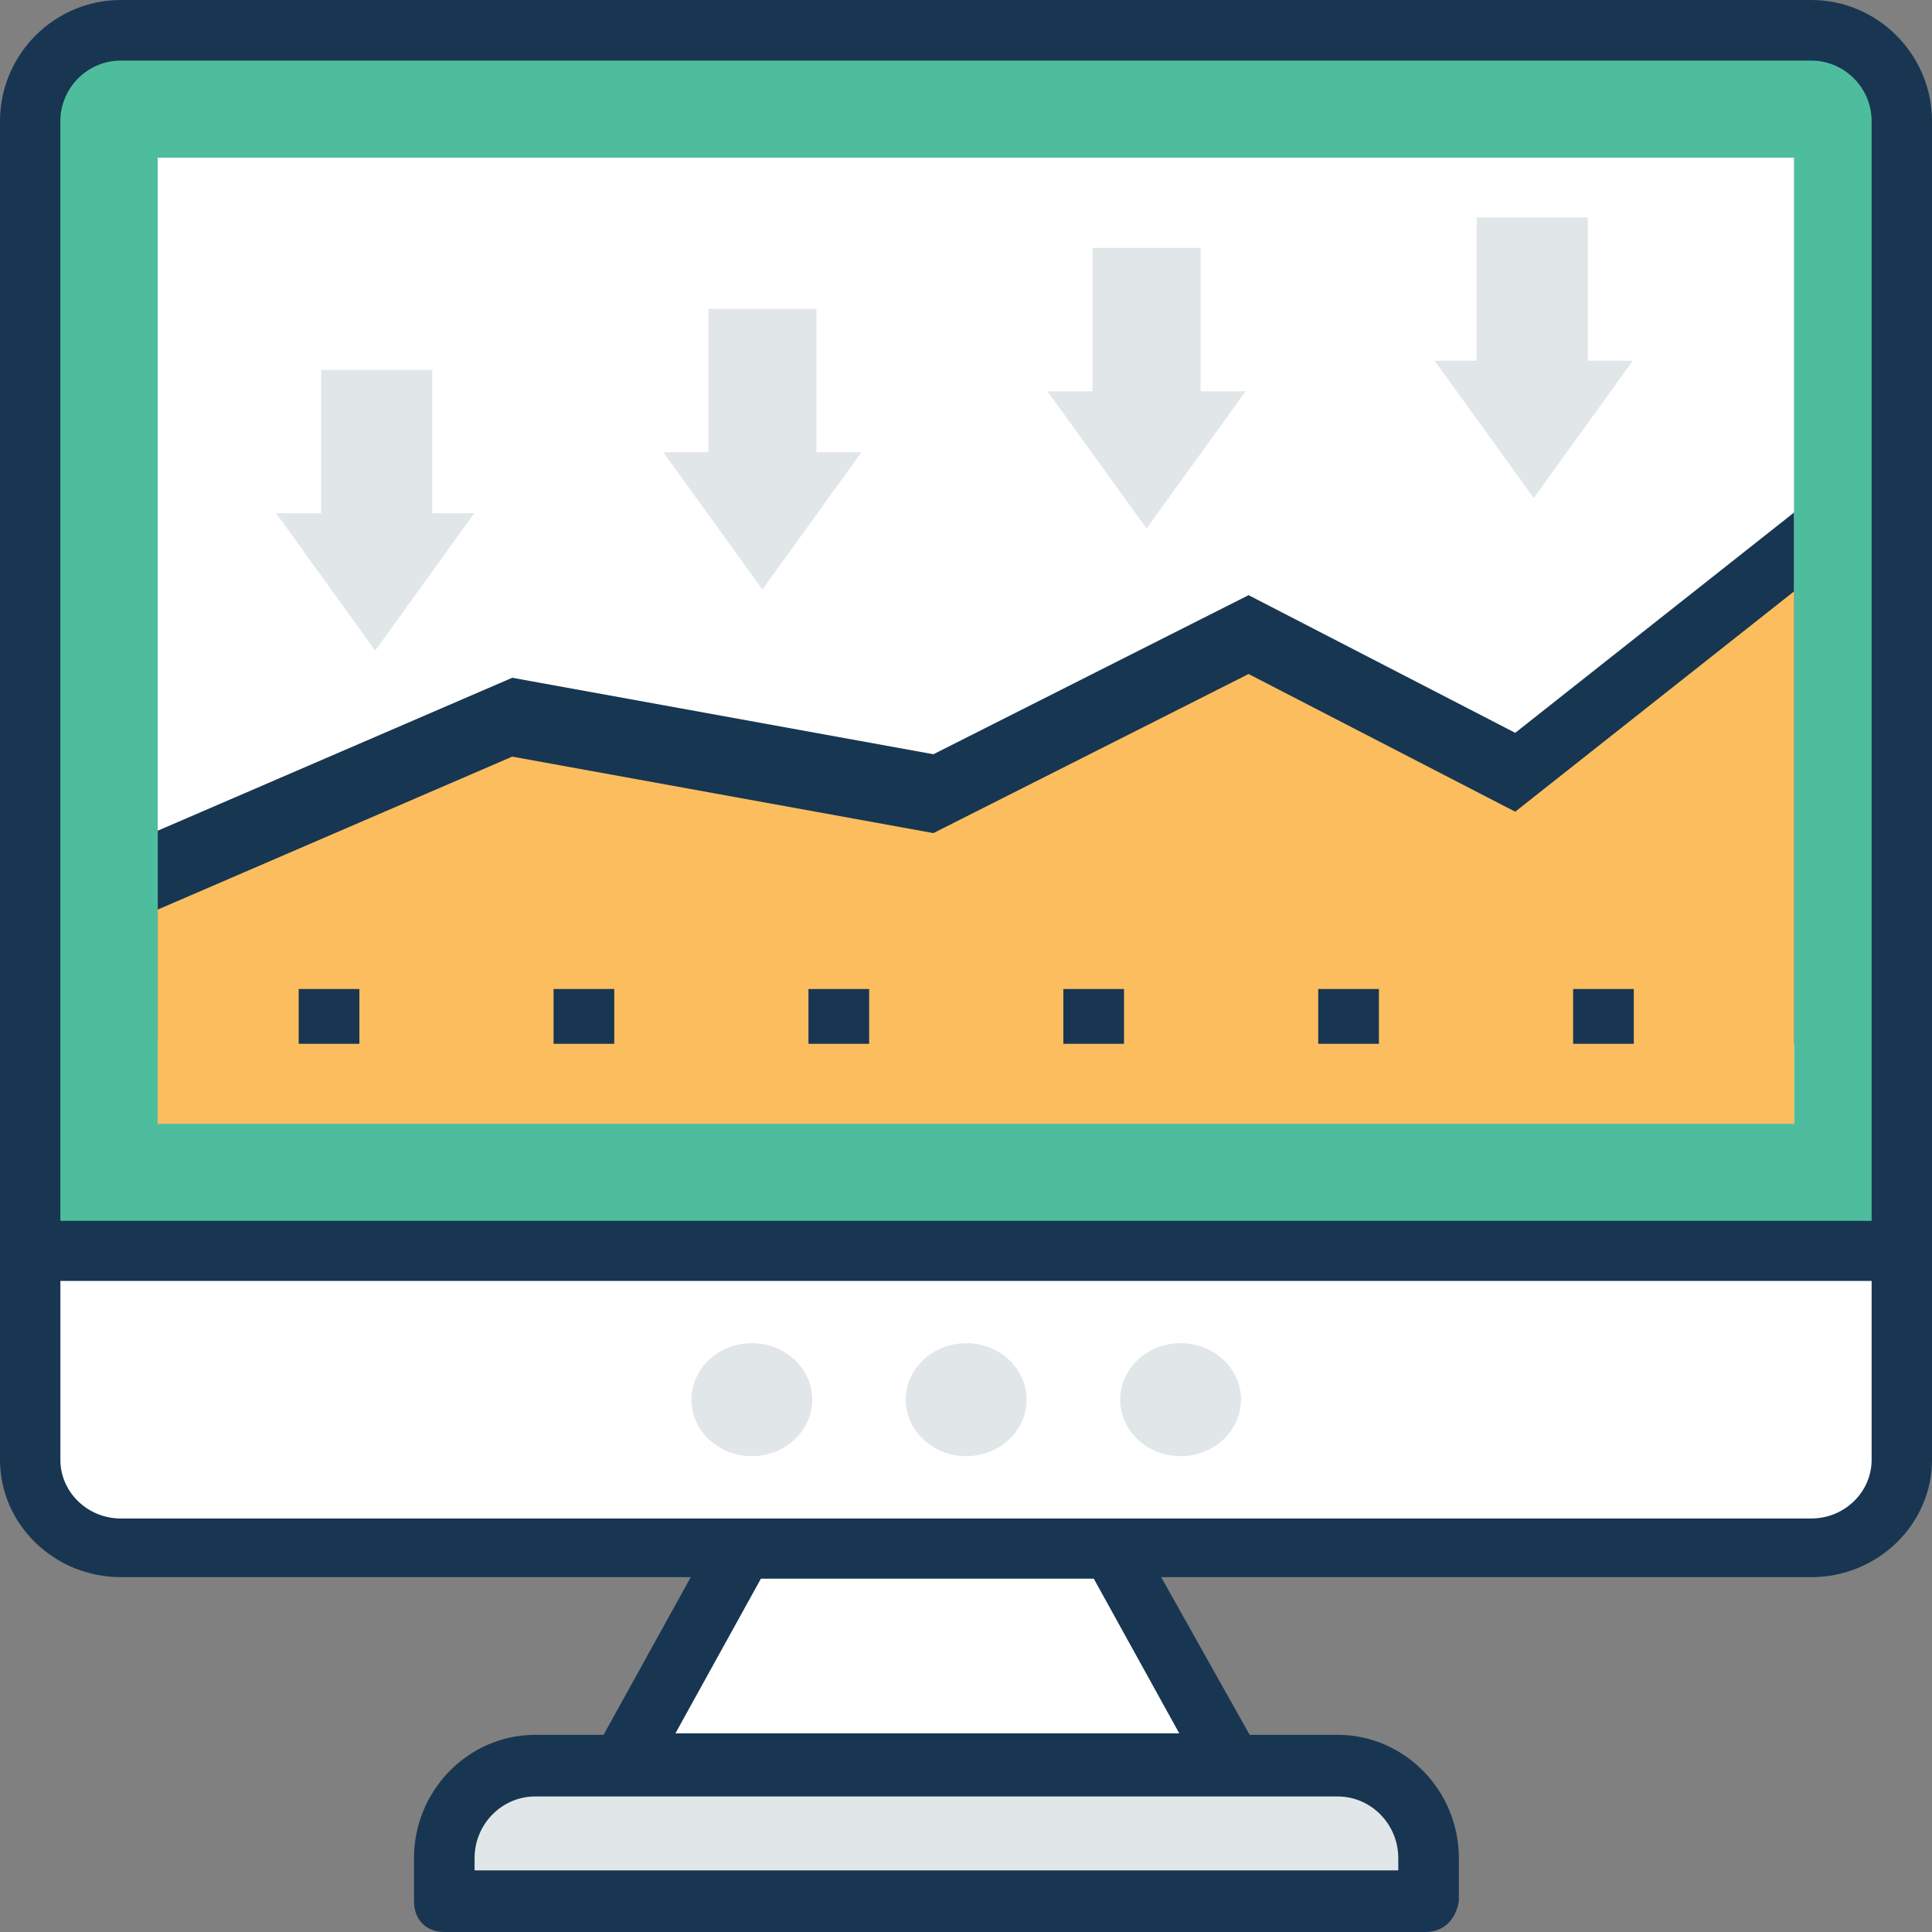
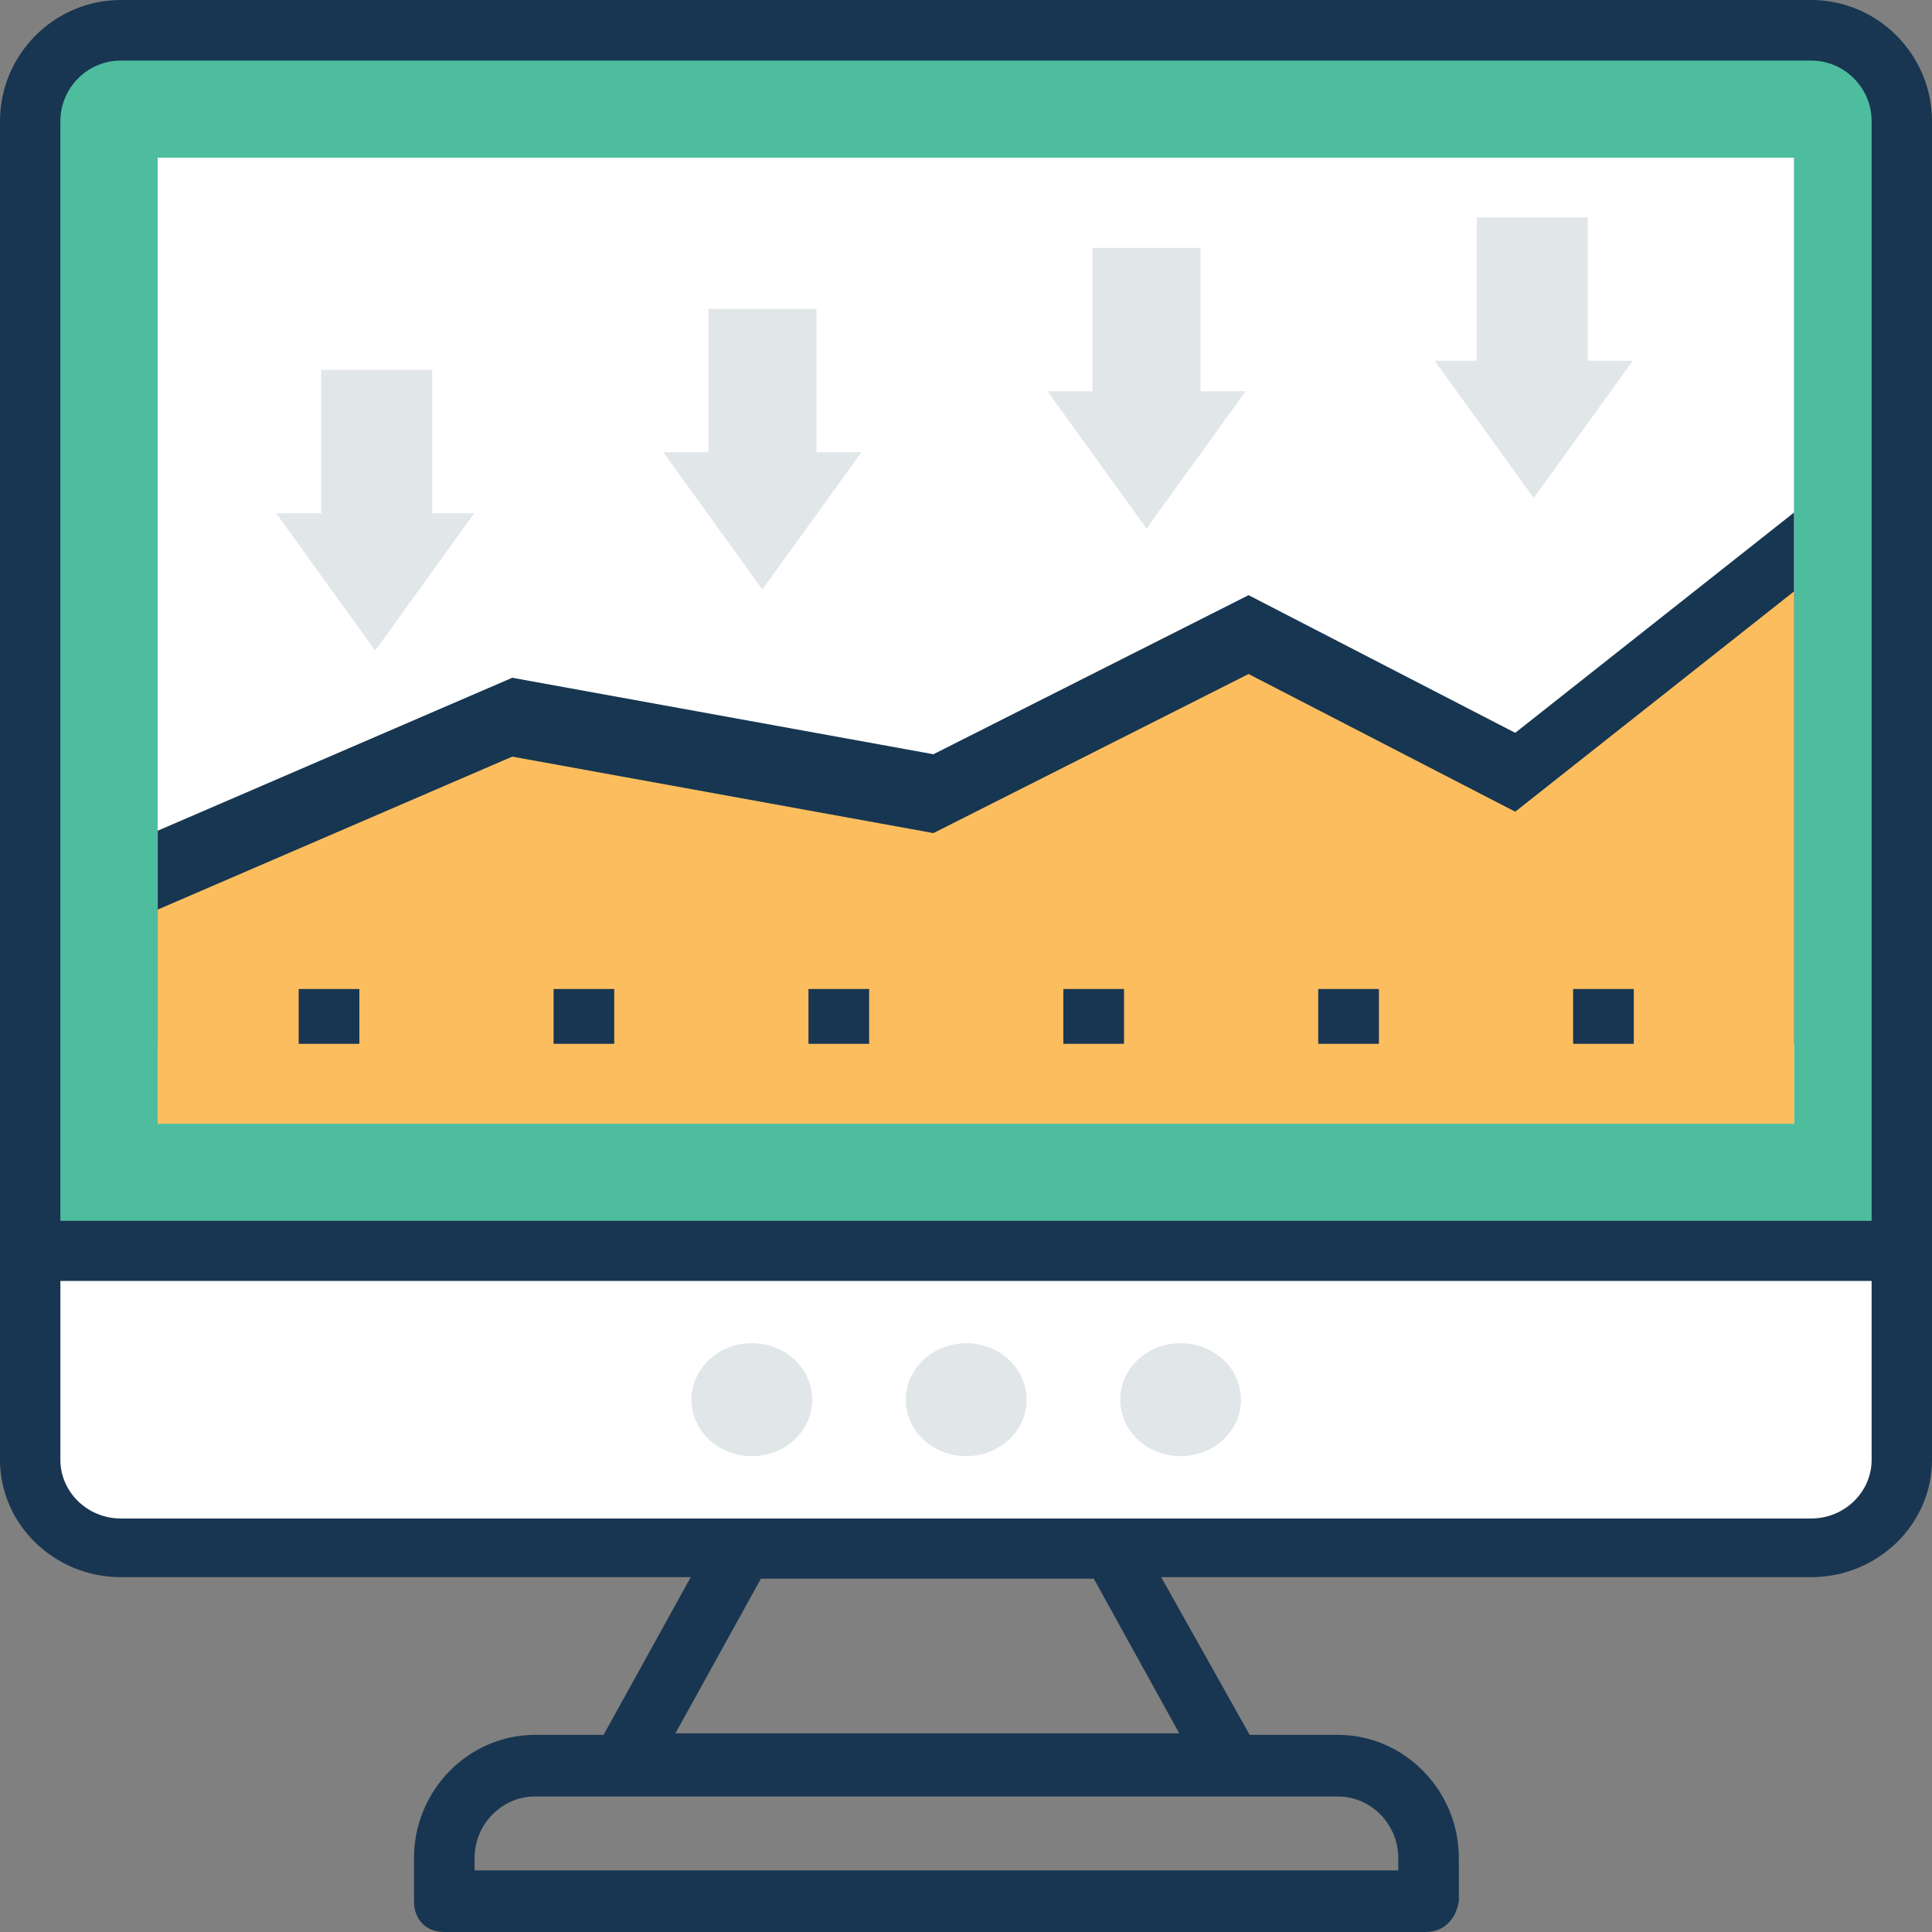
<svg xmlns="http://www.w3.org/2000/svg" width="91px" height="91px" viewBox="0 0 91 91" version="1.1">
  <rect x="0" y="0" width="91" height="91" fill="#808080" stroke="none" />
  <title>dashboard</title>
  <desc>Created with Sketch.</desc>
  <defs />
  <g id="main-file" stroke="none" stroke-width="1" fill="none" fill-rule="evenodd">
    <g id="0-Homepage" transform="translate(-675, -3038)" fill-rule="nonzero">
      <g id="dashboard" transform="translate(675, 3038)">
        <path d="M85.803,1.857 L6.126,1.857 C3.707,1.857 1.857,3.714 1.857,6.143 L1.857,59.429 L90.071,59.429 L90.071,6.143 C90.071,3.714 88.222,1.857 85.803,1.857 Z" id="Shape" fill="#4EBD9E" />
        <path d="M89.578,60.357 L1.422,60.357 C0.569,60.357 0,59.786 0,58.93 L0,5.708 C0,2.568 2.559,0 5.688,0 L85.312,0 C88.441,0 91,2.568 91,5.708 L91,58.93 C91,59.786 90.431,60.357 89.578,60.357 Z M2.844,57.503 L88.156,57.503 L88.156,5.708 C88.156,4.138 86.876,2.854 85.312,2.854 L5.688,2.854 C4.123,2.854 2.844,4.138 2.844,5.708 L2.844,57.503 Z" id="Shape" fill="#183651" />
        <rect id="Rectangle-path" fill="#FFFFFF" x="7.429" y="7.429" width="77.071" height="45.5" />
        <polygon id="Shape" fill="#173651" points="84.5 24.143 71.369 34.517 58.81 28.033 43.966 35.526 24.127 31.924 7.429 39.128 7.429 49.214 84.5 49.214" />
-         <path d="M62.428,83.571 L24.714,83.571 C22.286,83.571 20.429,85.492 20.429,88.003 L20.429,90.071 L66.857,90.071 L66.857,88.003 C66.714,85.492 64.857,83.571 62.428,83.571 Z" id="Shape" fill="#E1E6E8" />
        <path d="M67.145,91 L20.927,91 C20.071,91 19.5,90.42 19.5,89.549 L19.5,87.518 C19.5,84.326 22.068,81.714 25.206,81.714 L63.008,81.714 C66.146,81.714 68.714,84.326 68.714,87.518 L68.714,89.549 C68.572,90.42 68.001,91 67.145,91 Z M22.353,88.098 L65.861,88.098 L65.861,87.518 C65.861,85.922 64.577,84.616 63.008,84.616 L25.206,84.616 C23.637,84.616 22.353,85.922 22.353,87.518 L22.353,88.098 Z" id="Shape" fill="#183651" />
-         <polygon id="Shape" fill="#FFFFFF" points="57.571 83.571 29.714 83.571 35.174 73.357 51.972 73.357" />
        <path d="M57.99,84.5 L29.367,84.5 C28.792,84.5 28.36,84.214 28.073,83.786 C27.785,83.357 27.785,82.786 28.073,82.357 L33.682,72.214 C33.97,71.786 34.401,71.5 34.977,71.5 L52.237,71.5 C52.812,71.5 53.244,71.786 53.531,72.214 L59.141,82.214 C59.285,82.5 59.429,82.786 59.429,83.071 C59.429,83.786 58.71,84.5 57.99,84.5 Z M31.813,81.643 L55.545,81.643 L51.518,74.357 L35.84,74.357 L31.813,81.643 Z" id="Shape" fill="#183651" />
        <path d="M1.857,58.5 L1.857,68.291 C1.857,70.636 3.707,72.429 6.126,72.429 L85.803,72.429 C88.222,72.429 90.071,70.636 90.071,68.291 L90.071,58.5 L1.857,58.5 Z" id="Shape" fill="#FFFFFF" />
        <path d="M85.312,74.286 L5.688,74.286 C2.559,74.286 0,71.799 0,68.76 L0,58.953 C0,58.124 0.569,57.571 1.422,57.571 L89.578,57.571 C90.431,57.571 91,58.124 91,58.953 L91,68.76 C91,71.799 88.441,74.286 85.312,74.286 Z M2.844,60.334 L2.844,68.76 C2.844,70.28 4.123,71.523 5.688,71.523 L85.313,71.523 C86.877,71.523 88.156,70.28 88.156,68.76 L88.156,60.334 L2.844,60.334 Z" id="Shape" fill="#183651" />
        <g id="Group" transform="translate(32.5, 63.143)" fill="#E1E6E8">
          <ellipse id="Oval" cx="2.913" cy="2.784" rx="2.844" ry="2.66" />
          <ellipse id="Oval" cx="13.011" cy="2.784" rx="2.844" ry="2.66" />
          <ellipse id="Oval" cx="23.109" cy="2.784" rx="2.844" ry="2.66" />
        </g>
        <polygon id="Shape" fill="#FCBD5E" points="84.5 27.857 71.369 38.232 58.81 31.747 43.966 39.24 24.127 35.638 7.429 42.842 7.429 52.929 84.5 52.929" />
        <g id="Group" transform="translate(13, 10.214)" fill="#E1E6E8">
          <polygon id="Shape" points="7.359 7.209 2.128 7.209 2.128 13.962 0.008 13.962 4.673 20.427 9.338 13.962 7.359 13.962" />
          <polygon id="Shape" points="25.454 4.335 20.365 4.335 20.365 11.088 18.244 11.088 22.909 17.553 27.575 11.088 25.454 11.088" />
          <polygon id="Shape" points="43.549 1.462 38.46 1.462 38.46 8.215 36.339 8.215 41.005 14.68 45.67 8.215 43.549 8.215" />
          <polygon id="Shape" points="61.786 0.025 56.555 0.025 56.555 6.778 54.576 6.778 59.241 13.243 63.906 6.778 61.786 6.778" />
        </g>
        <g id="Group" transform="translate(13.929, 46.429)" fill="#183651">
          <rect id="Rectangle-path" x="12.145" y="0.154" width="2.858" height="2.582" />
          <rect id="Rectangle-path" x="36.156" y="0.154" width="2.858" height="2.582" />
          <rect id="Rectangle-path" x="48.162" y="0.154" width="2.858" height="2.582" />
          <rect id="Rectangle-path" x="0.14" y="0.154" width="2.858" height="2.582" />
          <rect id="Rectangle-path" x="24.151" y="0.154" width="2.858" height="2.582" />
          <rect id="Rectangle-path" x="60.167" y="0.154" width="2.858" height="2.582" />
        </g>
      </g>
    </g>
  </g>
</svg>